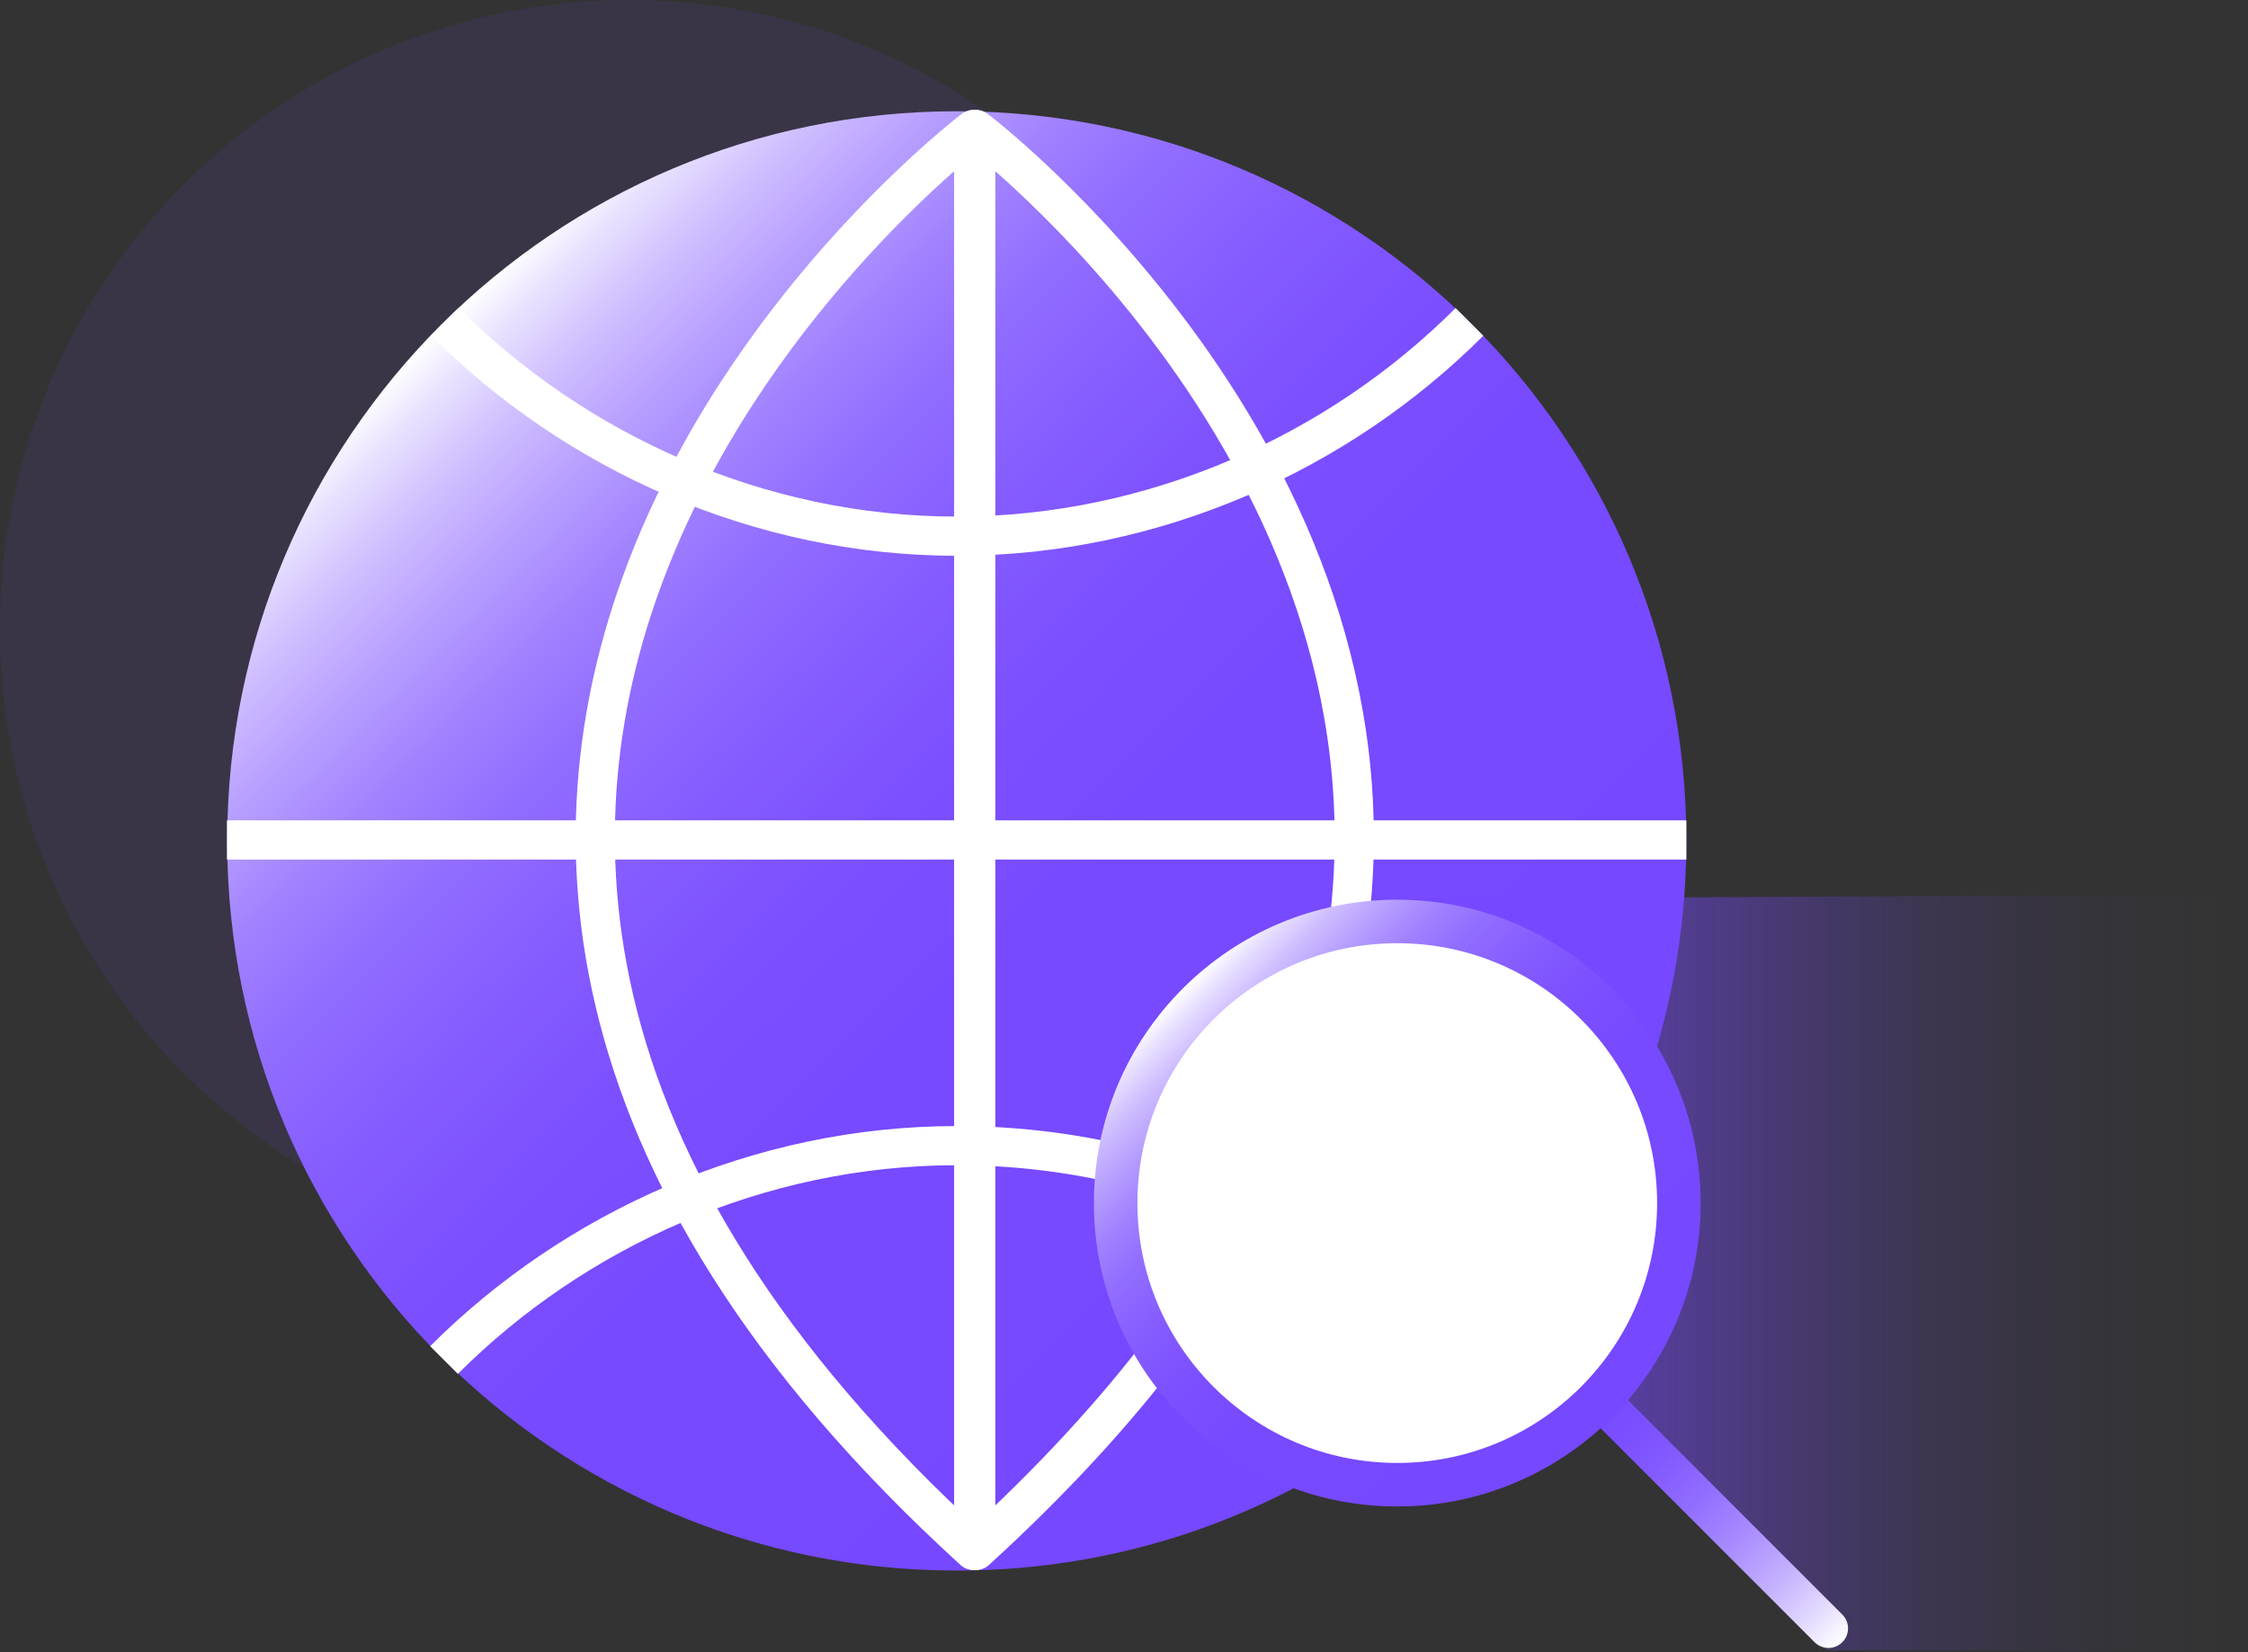
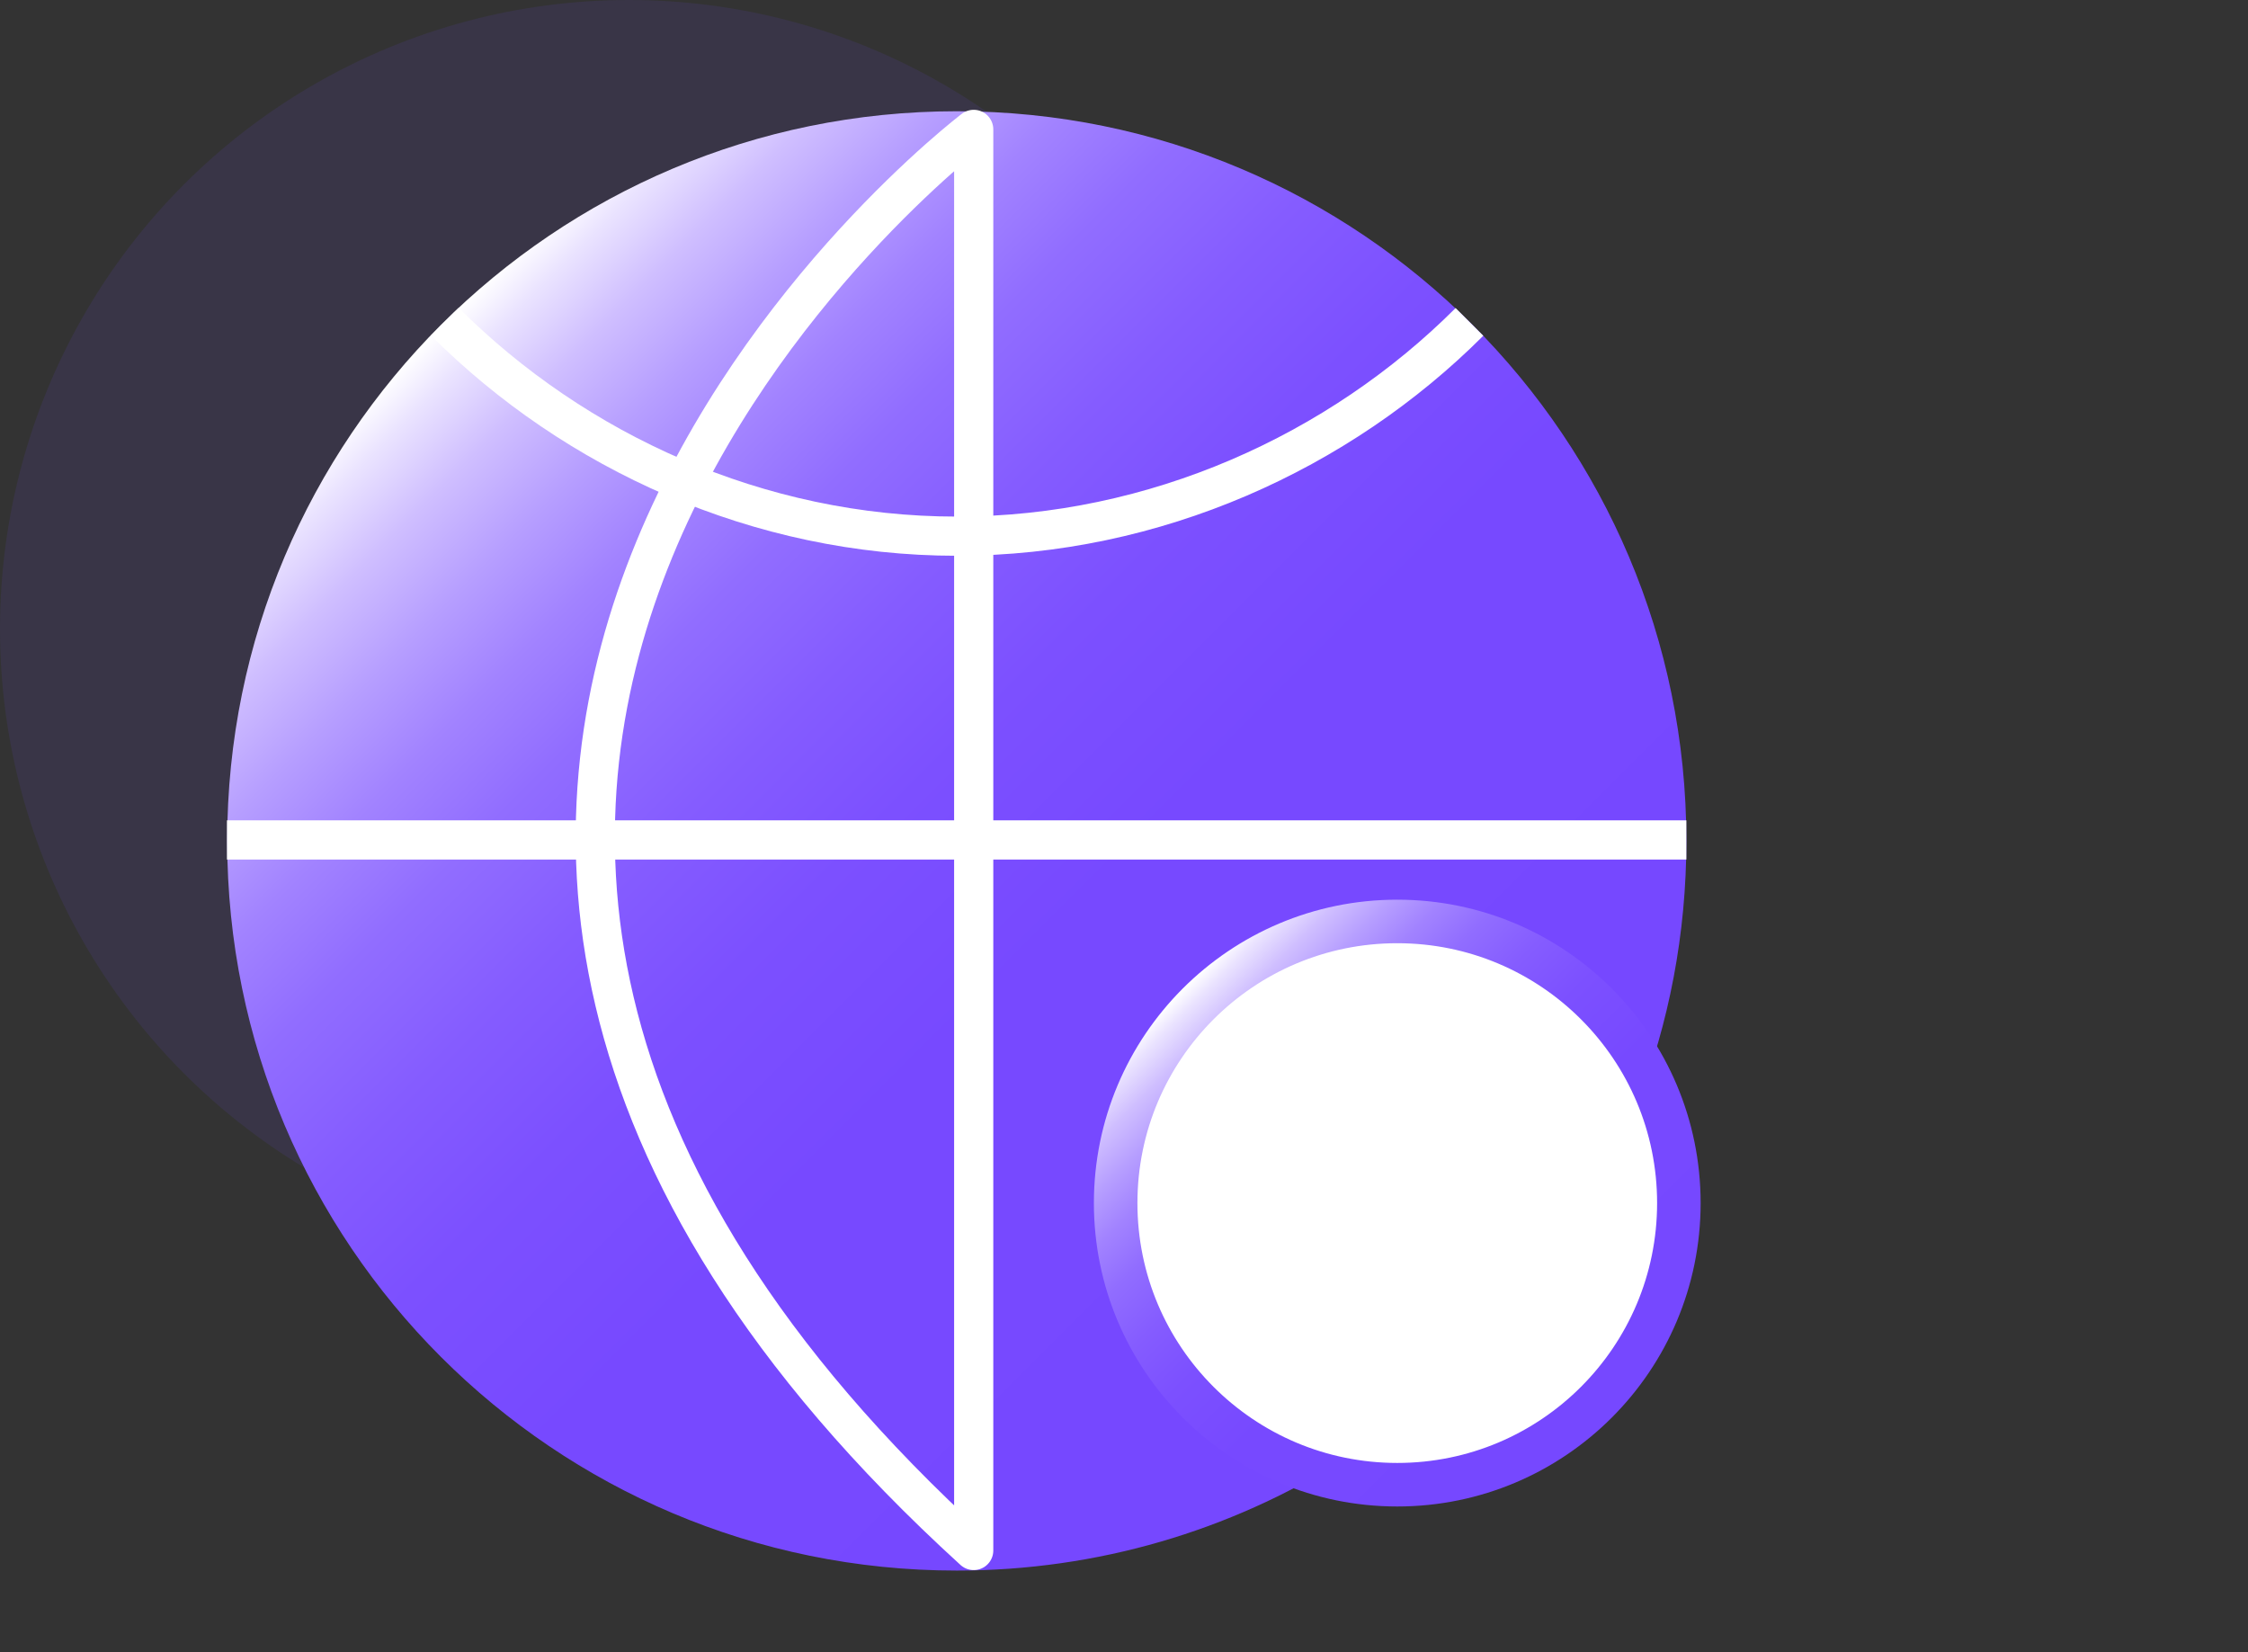
<svg xmlns="http://www.w3.org/2000/svg" xmlns:xlink="http://www.w3.org/1999/xlink" id="_图层_2" viewBox="0 0 185.92 136.64">
  <rect x="0" y="0" width="185.92" height="136.64" fill="#333333" stroke="none" />
  <defs>
    <style>.cls-1{fill:url(#_未命名的渐变_150);}.cls-2{fill:url(#_未命名的渐变_220);}.cls-3{fill:#7648ff;opacity:.1;}.cls-4{fill:#fff;stroke:url(#_未命名的渐变_150-2);stroke-width:3.6px;}.cls-4,.cls-5{stroke-miterlimit:10;}.cls-6,.cls-7{stroke-linecap:round;}.cls-6,.cls-7,.cls-8{stroke-linejoin:round;}.cls-6,.cls-7,.cls-8,.cls-5{fill:none;stroke-width:3.24px;}.cls-6,.cls-8,.cls-5{stroke:#fff;}.cls-7{stroke:url(#_未命名的渐变_131);}</style>
    <linearGradient id="_未命名的渐变_150" x1="120.69" y1="111.09" x2="36.47" y2="26.87" gradientUnits="userSpaceOnUse">
      <stop offset="0" stop-color="#7648ff" />
      <stop offset=".4" stop-color="#7749ff" />
      <stop offset=".54" stop-color="#7c50ff" />
      <stop offset=".64" stop-color="#855cff" />
      <stop offset=".73" stop-color="#916dff" />
      <stop offset=".8" stop-color="#a283ff" />
      <stop offset=".86" stop-color="#b69eff" />
      <stop offset=".92" stop-color="#cfbeff" />
      <stop offset=".97" stop-color="#eae3ff" />
      <stop offset="1" stop-color="#fff" />
    </linearGradient>
    <linearGradient id="_未命名的渐变_220" x1="116.24" y1="105.3" x2="185.92" y2="105.3" gradientUnits="userSpaceOnUse">
      <stop offset="0" stop-color="#7648ff" />
      <stop offset=".12" stop-color="#7648ff" stop-opacity=".78" />
      <stop offset=".24" stop-color="#7648ff" stop-opacity=".57" />
      <stop offset=".37" stop-color="#7648ff" stop-opacity=".4" />
      <stop offset=".5" stop-color="#7648ff" stop-opacity=".25" />
      <stop offset=".62" stop-color="#7648ff" stop-opacity=".14" />
      <stop offset=".75" stop-color="#7648ff" stop-opacity=".06" />
      <stop offset=".87" stop-color="#7648ff" stop-opacity=".02" />
      <stop offset="1" stop-color="#7648ff" stop-opacity="0" />
    </linearGradient>
    <linearGradient id="_未命名的渐变_131" x1="152.36" y1="135.81" x2="131.1" y2="114.55" gradientUnits="userSpaceOnUse">
      <stop offset="0" stop-color="#fff" />
      <stop offset=".1" stop-color="#e5dcff" />
      <stop offset=".25" stop-color="#c3afff" />
      <stop offset=".41" stop-color="#a78aff" />
      <stop offset=".56" stop-color="#916dff" />
      <stop offset=".71" stop-color="#8258ff" />
      <stop offset=".86" stop-color="#794cff" />
      <stop offset="1" stop-color="#7648ff" />
    </linearGradient>
    <linearGradient id="_未命名的渐变_150-2" x1="133.3" y1="117.23" x2="97.82" y2="81.74" xlink:href="#_未命名的渐变_150" />
  </defs>
  <g id="_图层_1-2">
    <g>
      <circle class="cls-3" cx="52.01" cy="52.01" r="52.01" />
      <path class="cls-1" d="M111,120.78c-9.25,5.77-20.17,9.1-31.87,9.1-33.32,0-60.34-27.01-60.34-60.34S45.81,9.2,79.13,9.2s60.34,27.01,60.34,60.34c0,7.7-1.44,15.07-4.08,21.84" />
-       <polygon class="cls-2" points="116.24 74.32 130.79 114.73 151.08 136.46 185.92 136.64 185.74 73.97 116.24 74.32" />
      <path class="cls-6" d="M80.53,128.22V10.7s-70.42,53.38,0,117.52Z" />
      <line class="cls-8" x1="18.77" y1="69.46" x2="139.47" y2="69.46" />
-       <path class="cls-6" d="M96.47,111.16c-4.21,5.58-9.42,11.27-15.77,17.06V10.7s35.65,27.02,30.86,65.71" />
-       <path class="cls-5" d="M36.72,112.47c10.75-10.75,26.01-17.73,42.41-17.73,4.48,0,8.85,.5,13.04,1.44" />
      <path class="cls-5" d="M121.53,26.62c-10.75,10.75-26,17.72-42.4,17.72s-31.59-6.99-42.34-17.74" />
-       <line class="cls-7" x1="132.25" y1="115.69" x2="151.22" y2="134.66" />
      <circle class="cls-4" cx="115.56" cy="99.49" r="23.29" />
    </g>
  </g>
</svg>